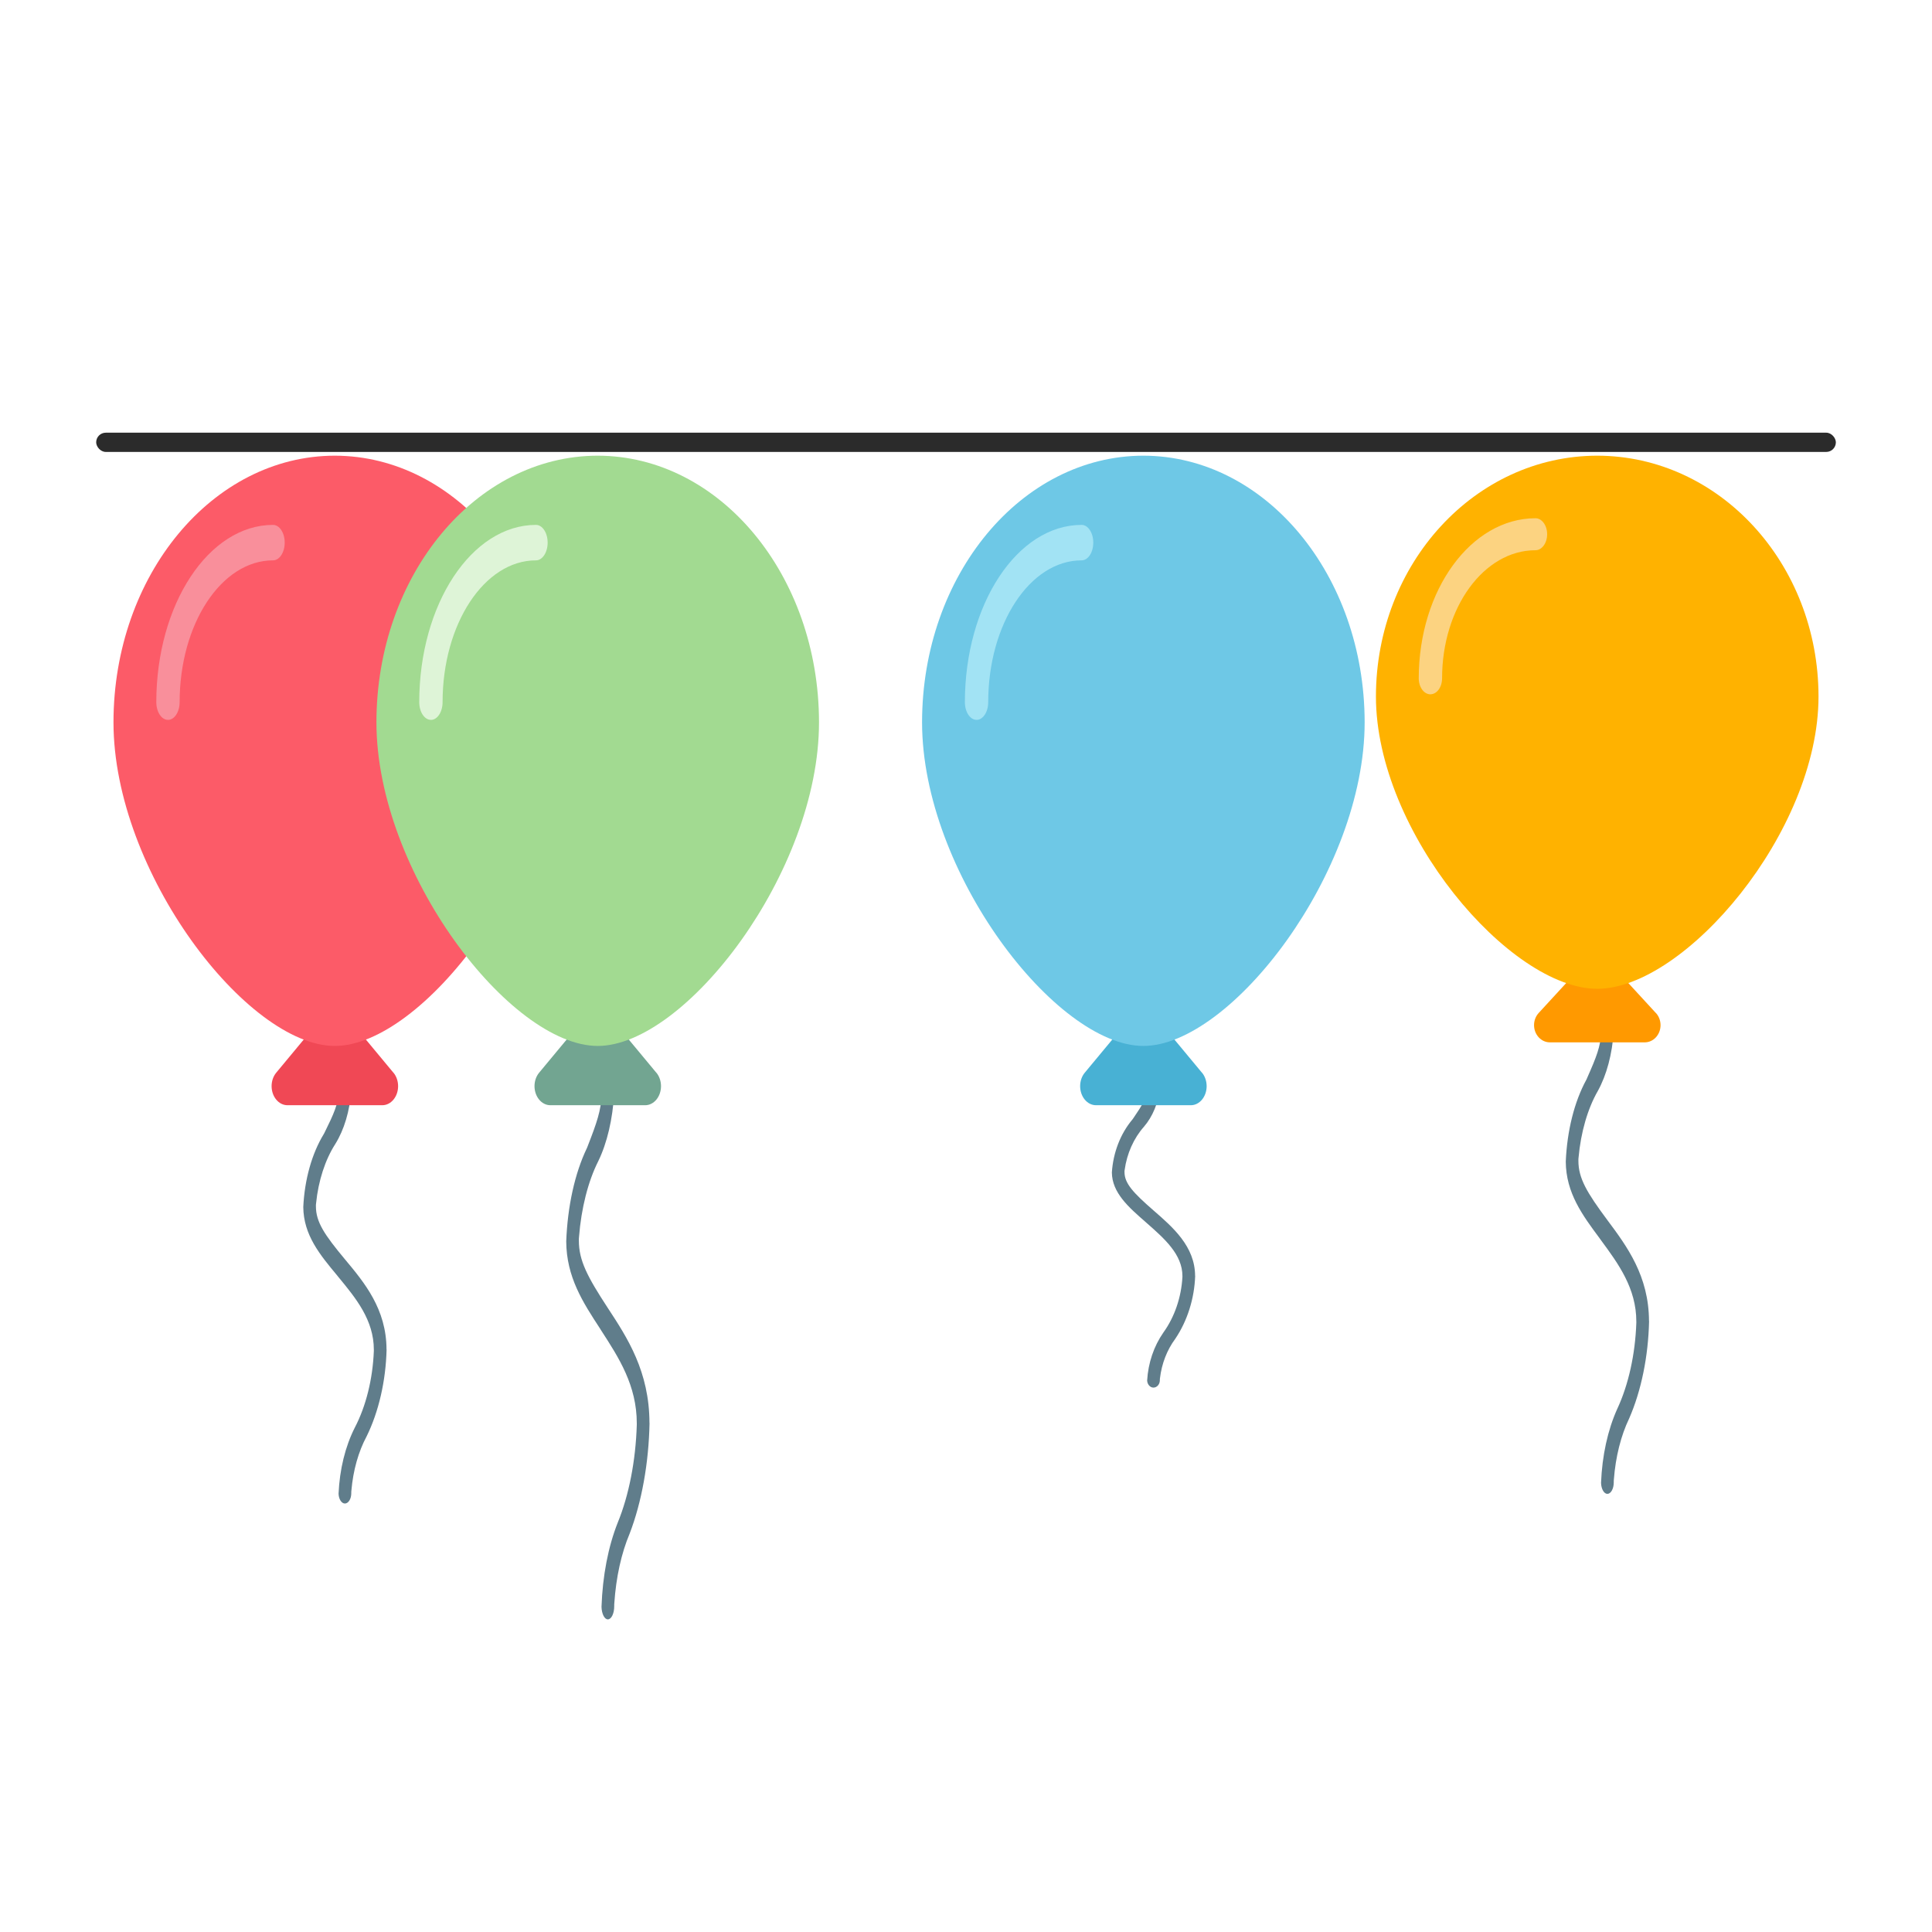
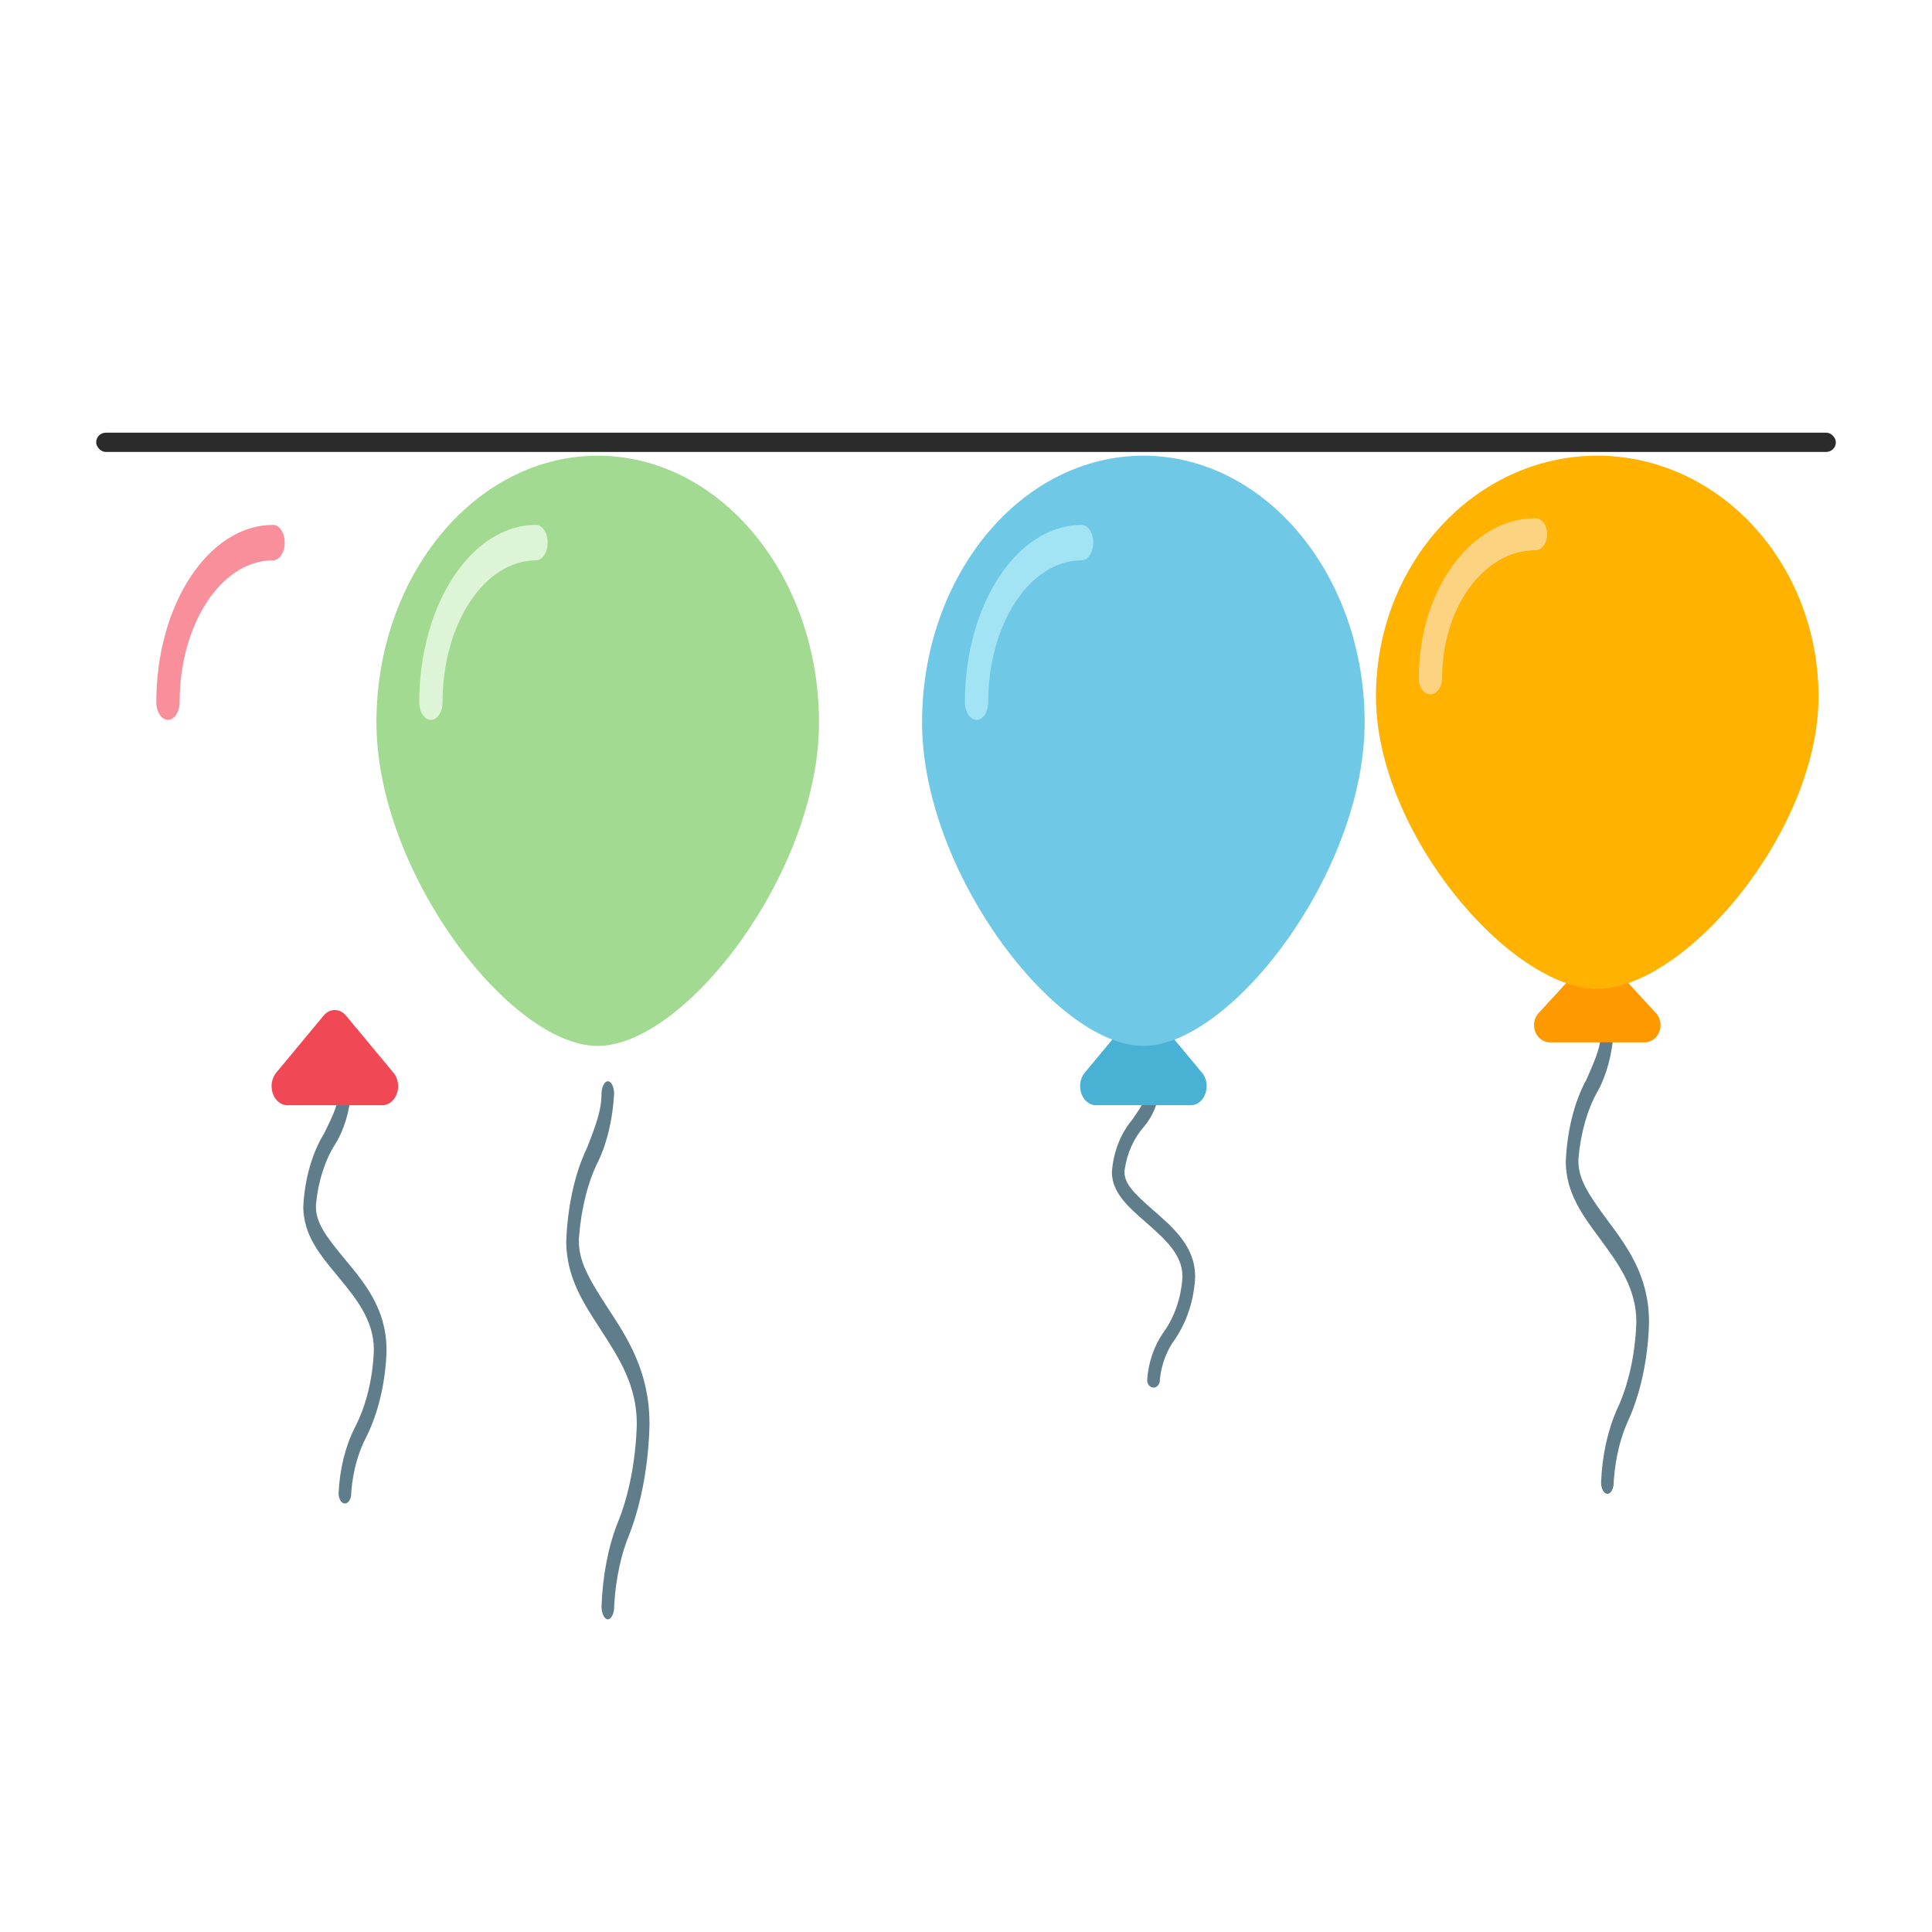
<svg xmlns="http://www.w3.org/2000/svg" viewBox="0 0 500 500">
  <defs>
    <style>.c{fill:#fcd381;}.d{fill:#ffb200;}.e{fill:#6ec8e6;}.f{fill:#def4d7;}.g{fill:#607d8b;}.h{fill:#a2da91;}.i{fill:#72a591;}.j{fill:#f98f9b;}.k{fill:#fc5b68;}.l{fill:#2b2b2b;}.m{fill:#a2e3f4;}.n{fill:#f04855;}.o{fill:#48b1d4;}.p{fill:#f90;}</style>
  </defs>
  <g id="a" />
  <g id="b">
    <rect class="l" x="24.89" y="111.98" width="450.23" height="4.98" rx="2.49" ry="2.49" />
    <g>
      <g>
        <path class="g" d="M100.05,349.23c-.2,8.13-2.03,16.1-5.15,22.46-2.14,3.98-3.51,8.84-3.96,14.08l-.03,.33v.33c0,.72-.17,1.39-.48,1.89-.31,.5-.73,.79-1.17,.79-.88,0-1.6-1.14-1.64-2.55,.28-6.3,1.73-12.2,4.2-17.09,2.9-5.54,4.65-12.6,4.93-19.85v-.3c0-7.7-4.64-13.33-9.14-18.79l-.26-.32-.05-.07c-4.5-5.4-8.75-10.51-8.81-17.78,.34-7.11,2.22-13.81,5.31-18.88l.1-.18,.09-.18,.15-.31c2.16-4.36,3.47-7.22,3.47-10.3,0-1.47,.74-2.67,1.64-2.67s1.58,1.1,1.64,2.48c-.37,5.19-1.82,10.06-4.11,13.74-2.63,4.09-4.4,9.55-4.98,15.38l-.04,.38v.39c0,4.04,2.21,7.34,7.52,13.71,5.03,6.02,10.72,12.85,10.75,23.32Z" />
        <path class="n" d="M101.81,277.61l-12.27-14.78c-1.6-1.92-4.19-1.92-5.78,0l-12.27,14.78c-1.6,1.92-1.6,5.04,0,6.97,.77,.93,1.81,1.45,2.9,1.45h24.54c2.26,0,4.09-2.2,4.1-4.92,0-1.31-.43-2.57-1.2-3.5Z" />
-         <path class="k" d="M86.64,117.93c-31.62,.04-57.24,30.91-57.27,68.99,0,38.84,34.66,83.77,57.27,83.77s57.27-44.93,57.27-83.77c-.04-38.08-25.66-68.94-57.27-68.99Z" />
        <path class="j" d="M43.47,186.3c-1.67,0-3.02-2.05-3.02-4.59,.02-25.32,13.53-45.84,30.21-45.87,1.67,0,3.02,2.05,3.02,4.59s-1.35,4.59-3.02,4.59c-13.35,0-24.17,16.43-24.17,36.7,0,2.53-1.35,4.59-3.02,4.59Z" />
      </g>
      <g>
        <path class="g" d="M168.1,368.27c-.2,10.36-2.03,20.52-5.15,28.63-2.14,5.07-3.51,11.27-3.96,17.94l-.03,.42v.42c0,.92-.17,1.77-.48,2.41-.31,.64-.73,1-1.17,1-.88,0-1.6-1.45-1.64-3.26,.28-8.03,1.73-15.55,4.2-21.78,2.9-7.07,4.65-16.05,4.93-25.3v-.38c0-9.81-4.64-16.99-9.14-23.94l-.26-.41-.05-.09c-4.5-6.89-8.75-13.4-8.81-22.66,.34-9.06,2.22-17.6,5.31-24.06l.1-.22,.09-.23,.15-.39c2.16-5.55,3.47-9.2,3.47-13.13,0-1.88,.74-3.41,1.64-3.41s1.58,1.4,1.64,3.16c-.37,6.62-1.82,12.82-4.11,17.52-2.63,5.21-4.4,12.17-4.98,19.6l-.04,.48v.49c0,5.15,2.21,9.35,7.52,17.47,5.03,7.67,10.72,16.37,10.75,29.72Z" />
-         <path class="i" d="M169.85,277.61l-12.27-14.78c-1.6-1.92-4.19-1.92-5.78,0l-12.27,14.78c-1.6,1.92-1.6,5.04,0,6.97,.77,.93,1.81,1.45,2.9,1.45h24.54c2.26,0,4.09-2.2,4.1-4.92,0-1.31-.43-2.57-1.2-3.5Z" />
        <path class="h" d="M154.69,117.93c-31.62,.04-57.24,30.91-57.27,68.99,0,38.84,34.66,83.77,57.27,83.77s57.27-44.93,57.27-83.77c-.04-38.08-25.66-68.94-57.27-68.99Z" />
        <path class="f" d="M111.52,186.3c-1.67,0-3.02-2.05-3.02-4.59,.02-25.32,13.53-45.84,30.21-45.87,1.67,0,3.02,2.05,3.02,4.59s-1.35,4.59-3.02,4.59c-13.35,0-24.17,16.43-24.17,36.7,0,2.53-1.35,4.59-3.02,4.59Z" />
      </g>
      <g>
        <path class="g" d="M309.31,330.18c-.2,5.9-2.03,11.68-5.15,16.3-2.14,2.89-3.51,6.42-3.96,10.21l-.03,.24v.24c0,.52-.17,1.01-.48,1.37-.31,.36-.73,.57-1.17,.57-.88,0-1.6-.83-1.64-1.85,.28-4.57,1.73-8.85,4.2-12.4,2.9-4.02,4.65-9.14,4.93-14.4v-.22c0-5.58-4.64-9.67-9.14-13.63l-.26-.23-.05-.05c-4.5-3.92-8.75-7.63-8.81-12.9,.34-5.16,2.22-10.02,5.31-13.7l.1-.13,.09-.13,.15-.22c2.16-3.16,3.47-5.24,3.47-7.47,0-1.07,.74-1.94,1.64-1.94s1.58,.8,1.64,1.8c-.37,3.77-1.82,7.3-4.11,9.97-2.63,2.97-4.4,6.93-4.98,11.16l-.04,.27v.28c0,2.93,2.21,5.32,7.52,9.95,5.03,4.37,10.72,9.32,10.75,16.92Z" />
        <path class="o" d="M311.06,277.61l-12.27-14.78c-1.6-1.92-4.19-1.92-5.78,0l-12.27,14.78c-1.6,1.92-1.6,5.04,0,6.97,.77,.93,1.81,1.45,2.9,1.45h24.54c2.26,0,4.09-2.2,4.1-4.92,0-1.31-.43-2.57-1.2-3.5Z" />
        <path class="e" d="M295.9,117.93c-31.62,.04-57.24,30.91-57.27,68.99,0,38.84,34.66,83.77,57.27,83.77s57.27-44.93,57.27-83.77c-.04-38.08-25.66-68.94-57.27-68.99Z" />
        <path class="m" d="M252.73,186.3c-1.67,0-3.02-2.05-3.02-4.59,.02-25.32,13.53-45.84,30.21-45.87,1.67,0,3.02,2.05,3.02,4.59s-1.35,4.59-3.02,4.59c-13.35,0-24.17,16.43-24.17,36.7,0,2.53-1.35,4.59-3.02,4.59Z" />
      </g>
      <g>
        <path class="g" d="M426.78,341.92c-.2,9.11-2.03,18.04-5.15,25.17-2.14,4.46-3.51,9.91-3.96,15.78l-.03,.37v.37c0,.81-.17,1.56-.48,2.12-.31,.56-.73,.88-1.17,.88-.88,0-1.6-1.28-1.64-2.86,.28-7.06,1.73-13.67,4.2-19.15,2.9-6.21,4.65-14.12,4.93-22.24v-.34c0-8.62-4.64-14.94-9.14-21.05l-.26-.36-.05-.08c-4.5-6.05-8.75-11.78-8.81-19.92,.34-7.97,2.22-15.48,5.31-21.15l.1-.2,.09-.21,.15-.35c2.16-4.88,3.47-8.09,3.47-11.54,0-1.65,.74-2.99,1.64-2.99s1.58,1.23,1.64,2.78c-.37,5.82-1.82,11.27-4.11,15.4-2.63,4.58-4.4,10.7-4.98,17.23l-.04,.42v.43c0,4.52,2.21,8.22,7.52,15.36,5.03,6.75,10.72,14.4,10.75,26.13Z" />
        <path class="p" d="M428.53,262.16l-12.27-13.35c-1.6-1.74-4.19-1.74-5.78,0l-12.27,13.35c-1.6,1.74-1.6,4.55,0,6.29,.77,.84,1.81,1.31,2.9,1.31h24.54c2.26,0,4.09-1.98,4.1-4.44,0-1.19-.43-2.32-1.2-3.16Z" />
        <path class="d" d="M413.36,117.93c-31.62,.04-57.24,27.91-57.27,62.31,0,35.08,34.66,75.66,57.27,75.66s57.27-40.58,57.27-75.66c-.04-34.4-25.66-62.27-57.27-62.31Z" />
        <path class="c" d="M370.19,179.69c-1.67,0-3.02-1.86-3.02-4.14,.02-22.87,13.53-41.4,30.21-41.43,1.67,0,3.02,1.86,3.02,4.14s-1.35,4.14-3.02,4.14c-13.35,0-24.17,14.84-24.17,33.14,0,2.29-1.35,4.14-3.02,4.14Z" />
      </g>
    </g>
  </g>
</svg>